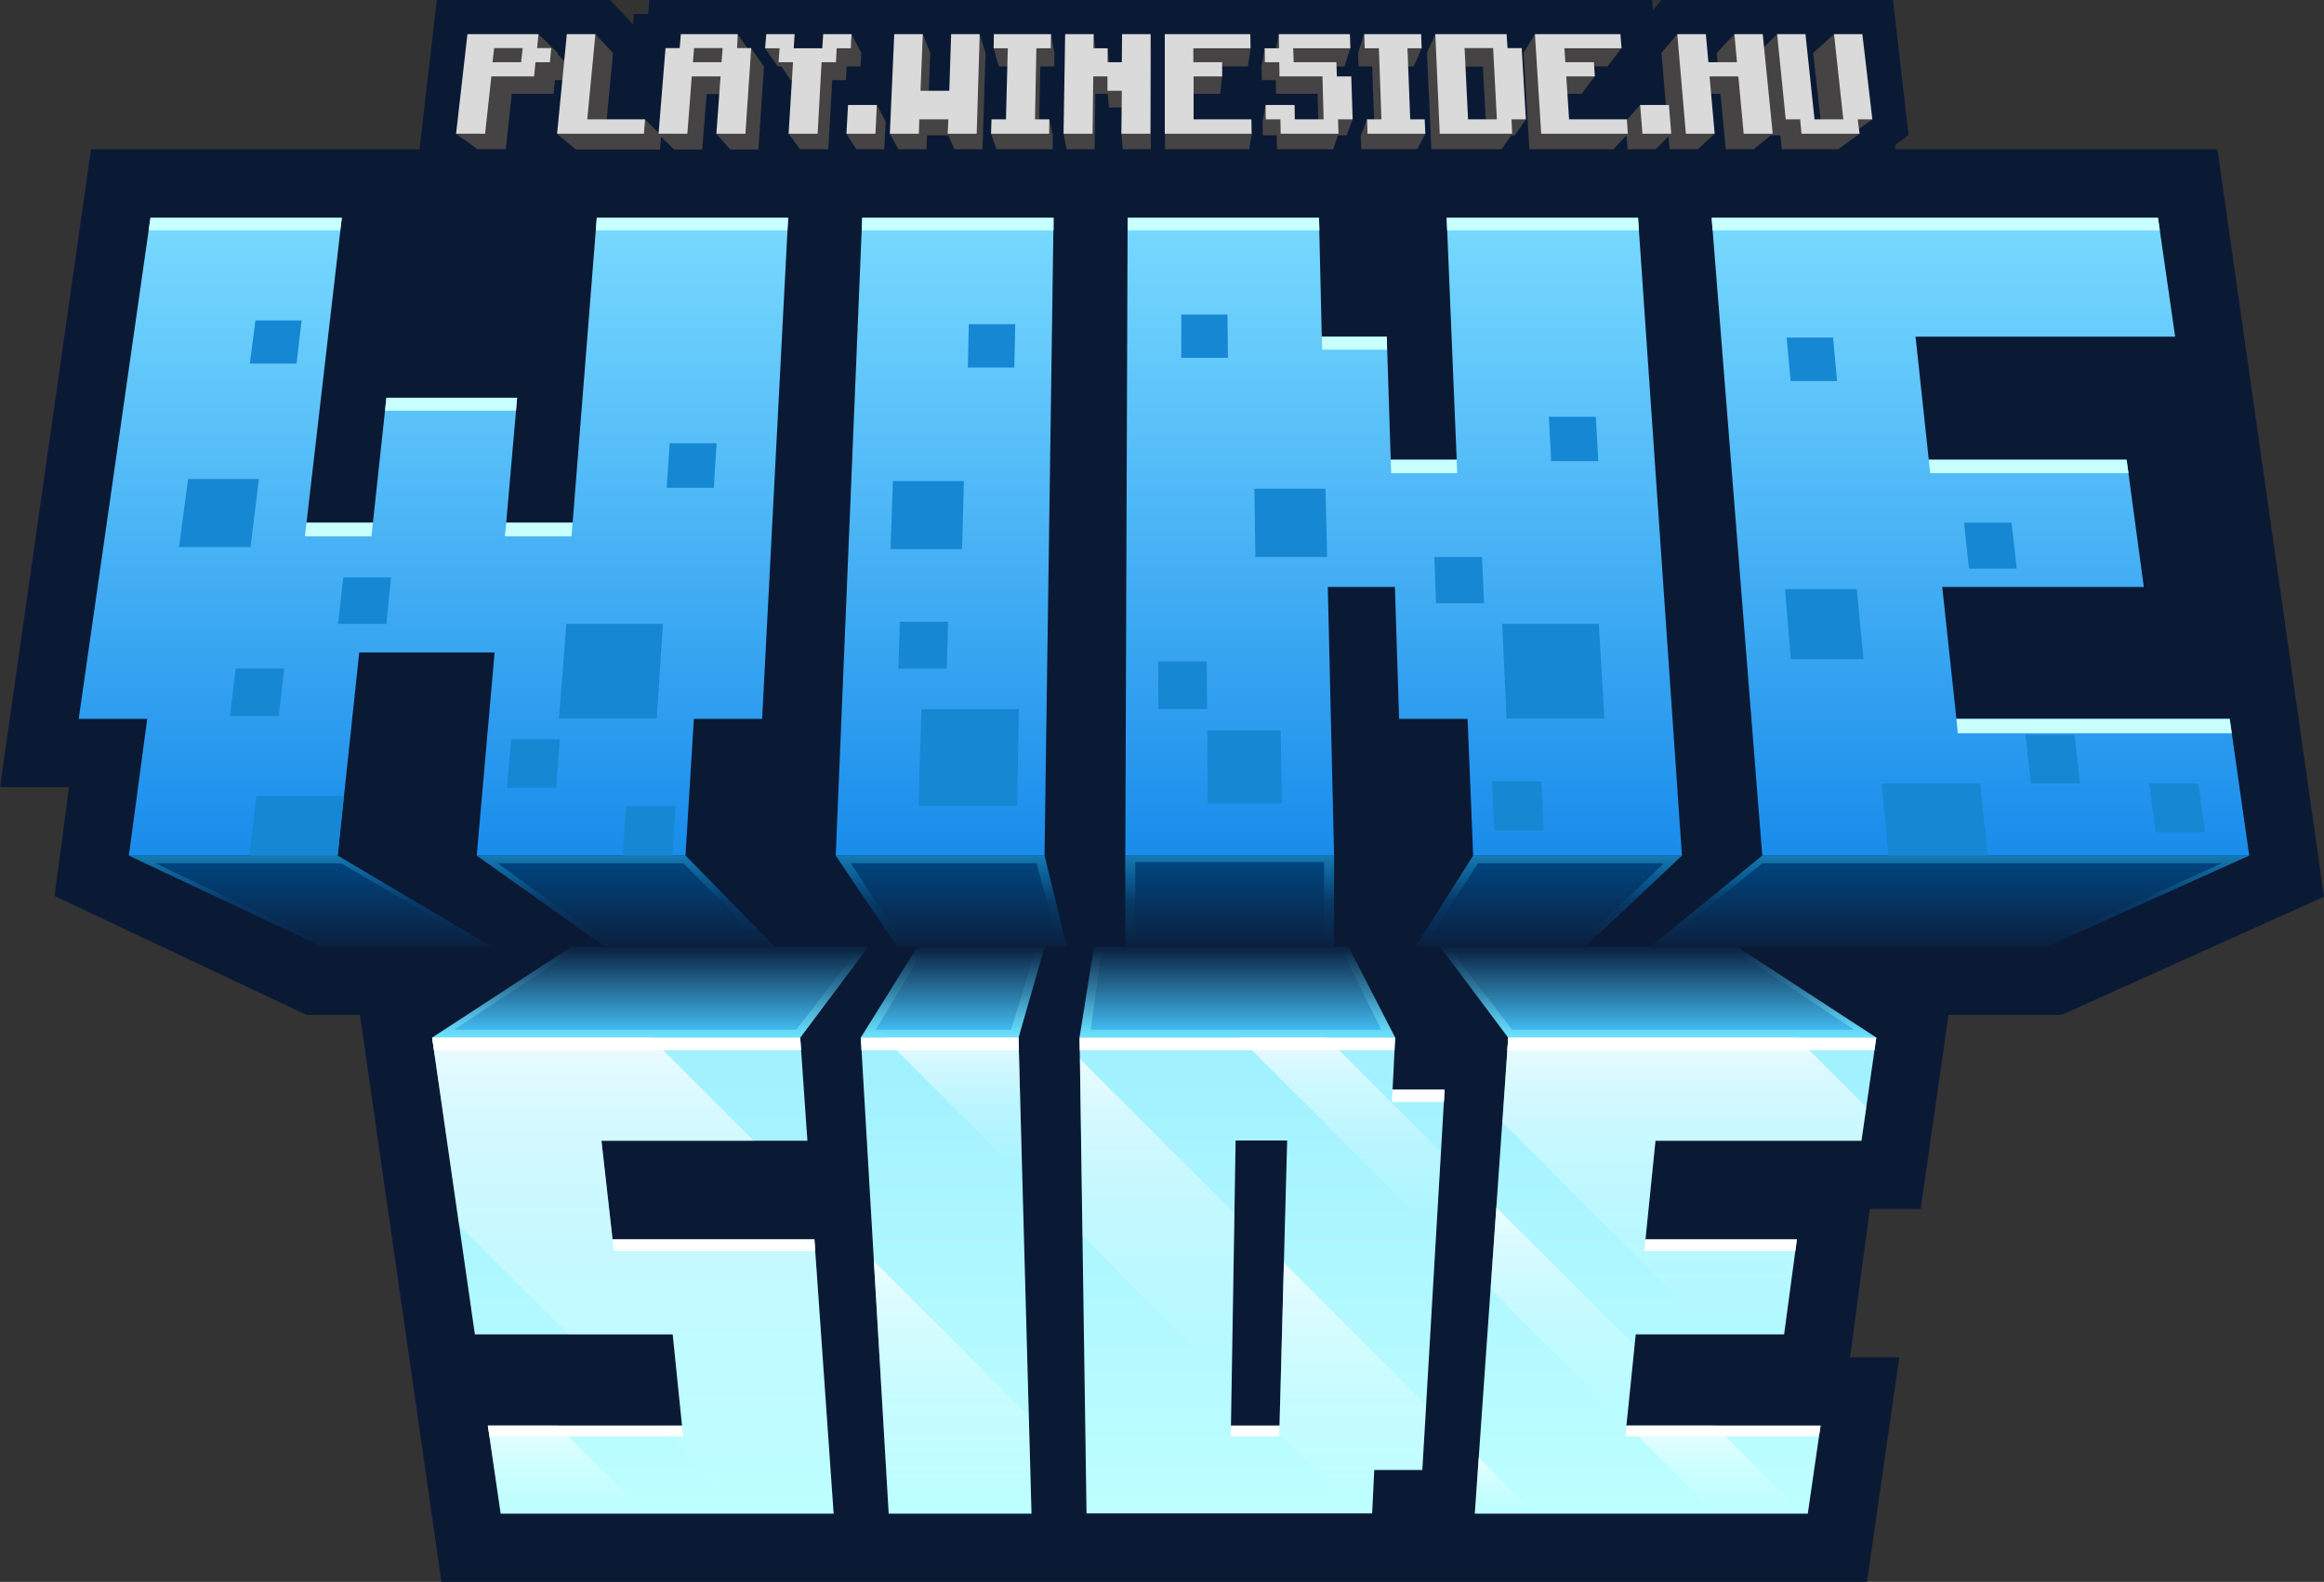
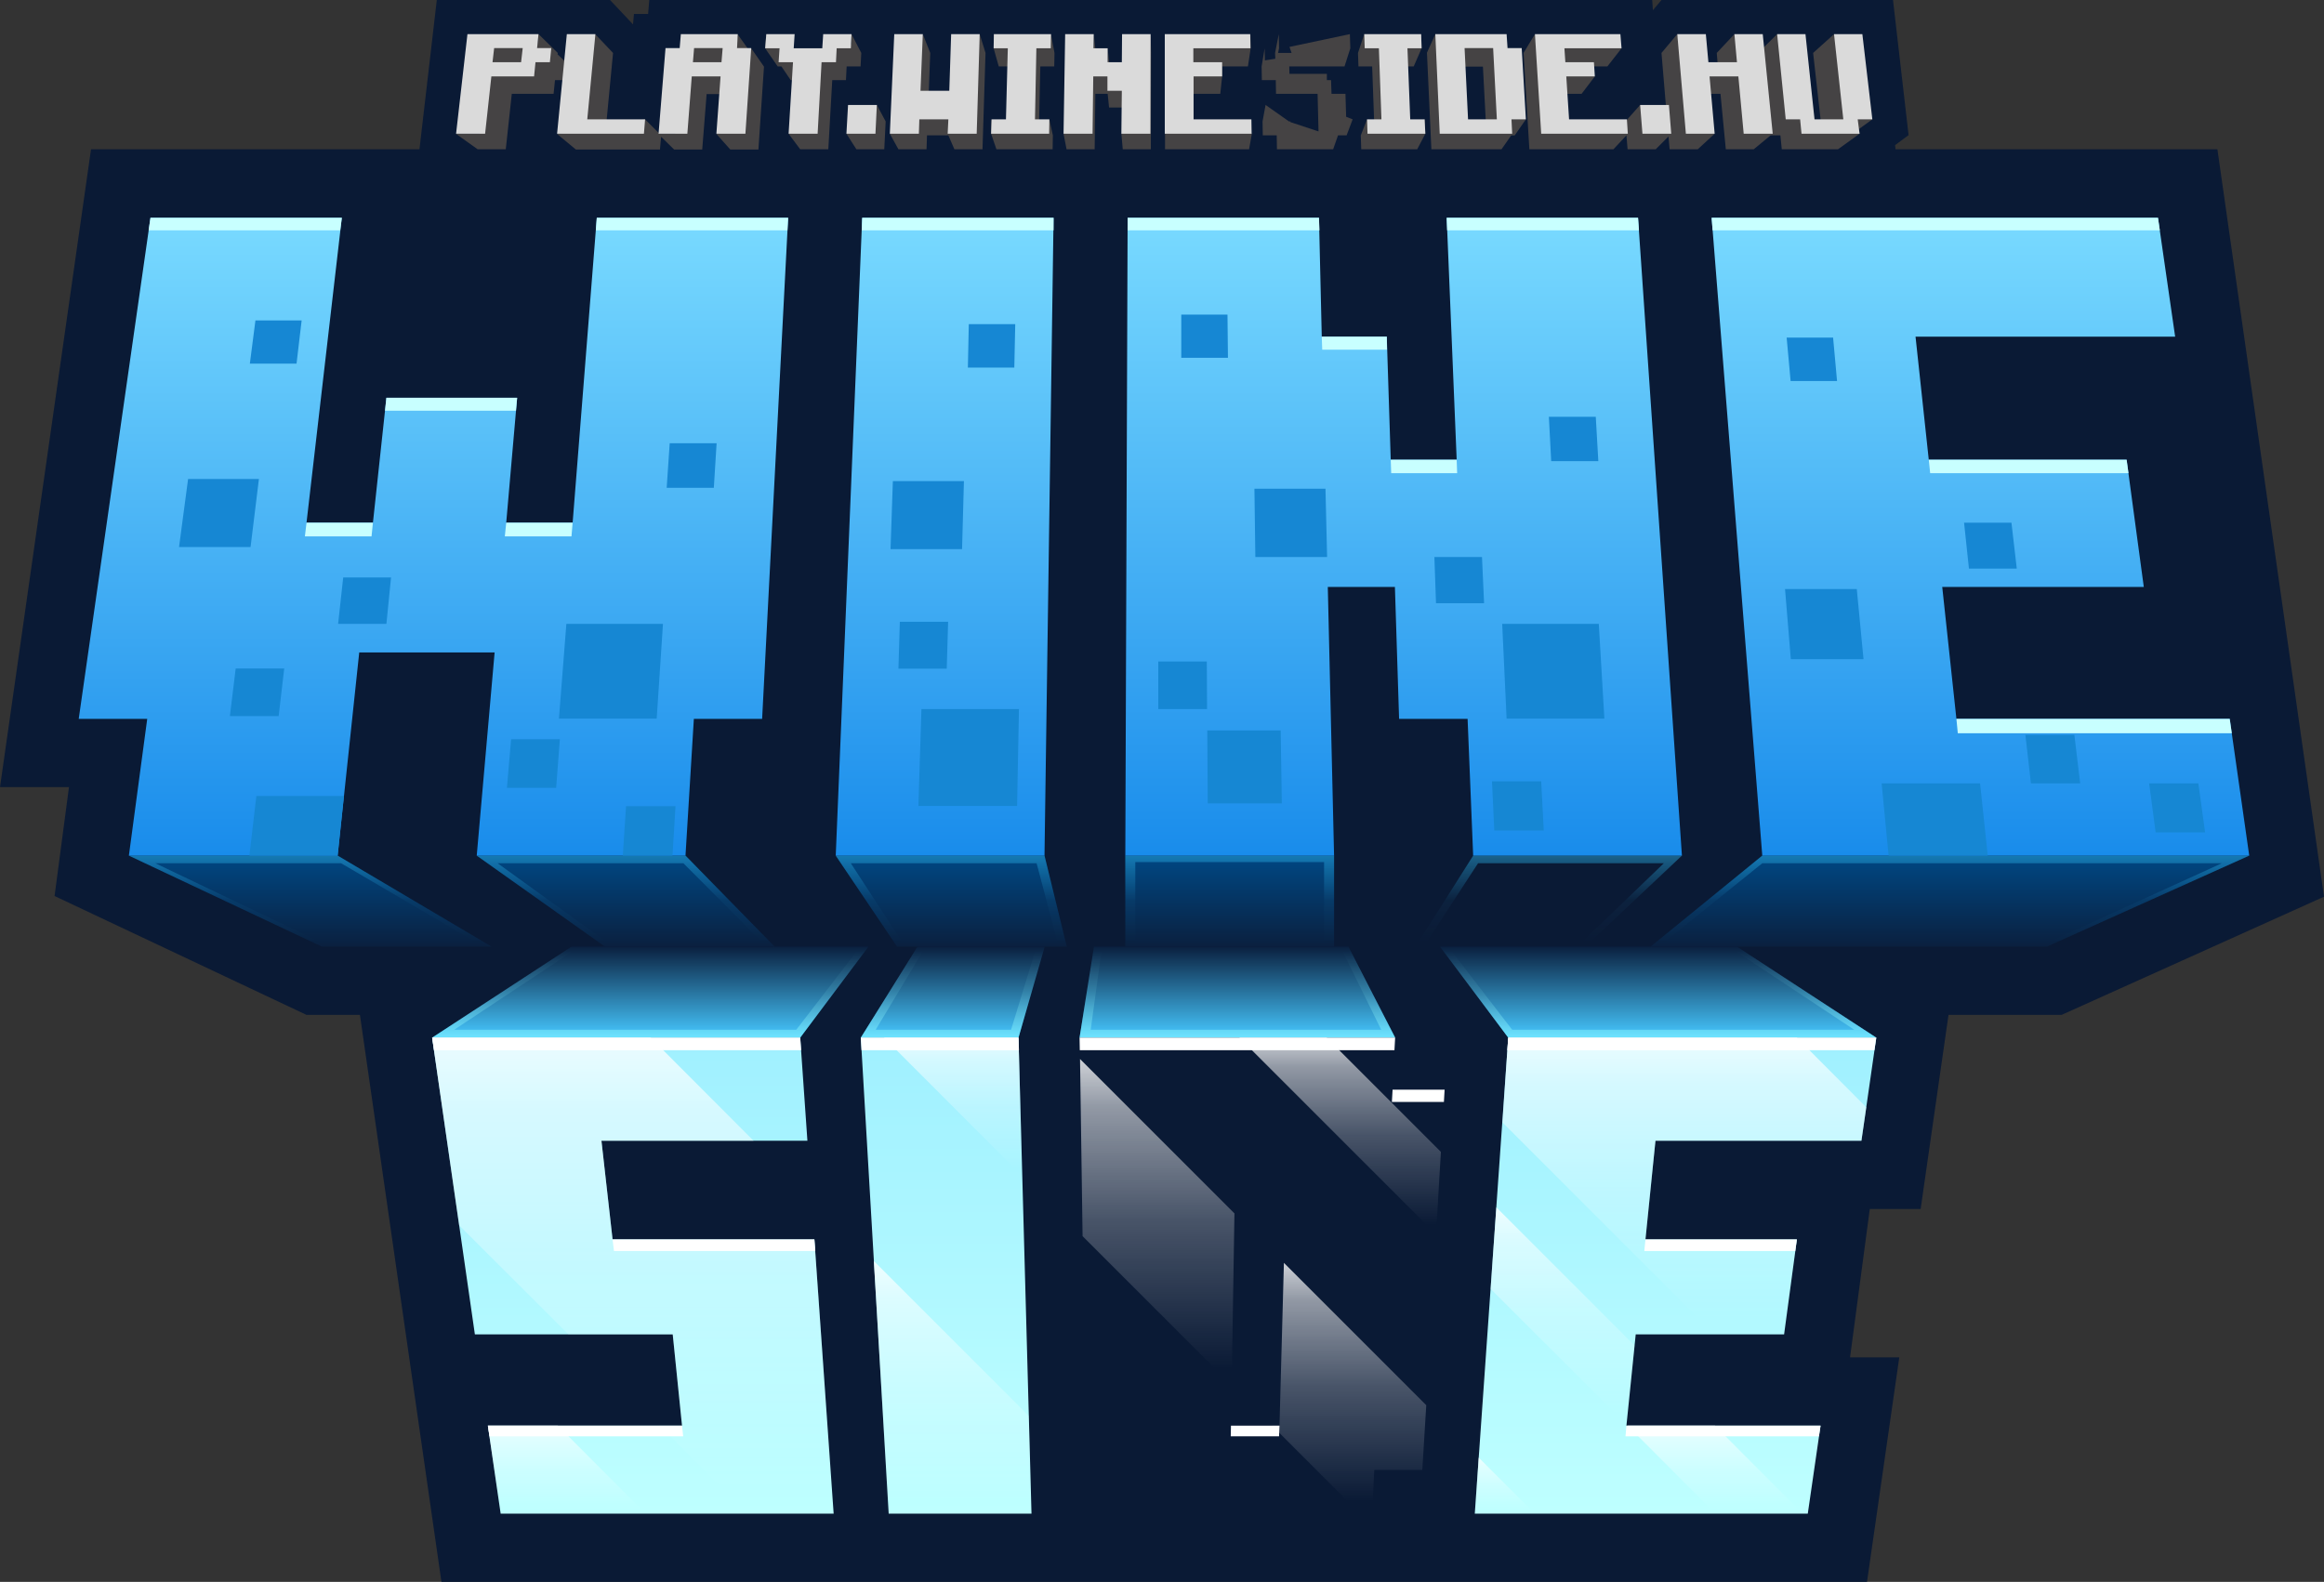
<svg xmlns="http://www.w3.org/2000/svg" version="1.1" id="Réteg_1" x="0px" y="0px" viewBox="0 0 1000.8 681.3" style="enable-background: new 0 0 1000.8 681.3" xml:space="preserve">
  <rect x="0" y="0" width="1000.8" height="681.3" fill="#333333" stroke="none" />
  <style>.st0 {
  fill: #0a1a35;
}

.st1 {
  fill: url("#SVGID_1_");
}

.st2 {
  fill: url("#SVGID_2_");
}

.st3 {
  fill: url("#SVGID_3_");
}

.st4 {
  fill: url("#SVGID_4_");
}

.st5 {
  fill: url("#SVGID_5_");
}

.st6 {
  fill: url("#SVGID_6_");
}

.st7 {
  fill: url("#SVGID_7_");
}

.st8 {
  fill: url("#SVGID_8_");
}

.st9 {
  fill: url("#SVGID_9_");
}

.st10 {
  fill: url("#SVGID_10_");
}

.st11 {
  fill: url("#SVGID_11_");
}

.st12 {
  fill: url("#SVGID_12_");
}

.st13 {
  fill: url("#SVGID_13_");
}

.st14 {
  fill: url("#SVGID_14_");
}

.st15 {
  fill: url("#SVGID_15_");
}

.st16 {
  fill: url("#SVGID_16_");
}

.st17 {
  fill: url("#SVGID_17_");
}

.st18 {
  fill: url("#SVGID_18_");
}

.st19 {
  fill: url("#SVGID_19_");
}

.st20 {
  fill: url("#SVGID_20_");
}

.st21 {
  fill: url("#SVGID_21_");
}

.st22 {
  fill: url("#SVGID_22_");
}

.st23 {
  fill: url("#SVGID_23_");
}

.st24 {
  fill: #fff;
}

.st25 {
  fill: url("#SVGID_24_");
}

.st26 {
  fill: url("#SVGID_25_");
}

.st27 {
  fill: url("#SVGID_26_");
}

.st28 {
  fill: url("#SVGID_27_");
}

.st29 {
  fill: url("#SVGID_28_");
}

.st30 {
  fill: url("#SVGID_29_");
}

.st31 {
  fill: url("#SVGID_30_");
}

.st32 {
  fill: url("#SVGID_31_");
}

.st33 {
  fill: url("#SVGID_32_");
}

.st34 {
  fill: url("#SVGID_33_");
}

.st35 {
  fill: url("#SVGID_34_");
}

.st36 {
  fill: url("#SVGID_35_");
}

.st37 {
  fill: url("#SVGID_36_");
}

.st38 {
  fill: url("#SVGID_37_");
}

.st39 {
  fill: url("#SVGID_38_");
}

.st40 {
  fill: url("#SVGID_39_");
}

.st41 {
  fill: #c8ffff;
}

.st42 {
  fill: #1687d3;
}

.st43 {
  fill: #454344;
}

.st44 {
  fill: #dadada;
}

</style>
  <title>wineside-logo</title>
  <polygon id="Background" class="st0" points="954.9,64.3 39.2,64.3 0,339 29.7,339 23.5,385.9 132,437.1 155,437.1 190.1,681.3   804,681.3 817.9,584.6 796.7,584.6 805.2,520.7 827.1,520.7 839.1,437.1 887.8,437.1 1000.8,386.2 " />
  <g id="Side">
    <linearGradient id="SVGID_1_" gradientUnits="userSpaceOnUse" x1="500.64" y1="174.35" x2="500.64" y2="135.11" gradientTransform="matrix(-1 0 0 1 1214.67 272.58)">
      <stop offset="0" style="stop-color: #46c8ff" />
      <stop offset="1" style="stop-color: #0a203f" />
    </linearGradient>
    <polygon class="st1" points="620.1,407.7 748,407.7 808,446.9 649.5,446.9  " />
    <linearGradient id="SVGID_2_" gradientUnits="userSpaceOnUse" x1="714.03" y1="237.07" x2="714.03" y2="276.31" gradientTransform="matrix(1 0 0 -1 0 684)">
      <stop offset="0" style="stop-color: #96ffff; stop-opacity: .5" />
      <stop offset="0.15" style="stop-color: #96ffff; stop-opacity: .35" />
      <stop offset="0.5" style="stop-color: #96ffff; stop-opacity: .1" />
      <stop offset="0.95" style="stop-color: #96ffff; stop-opacity: 0" />
    </linearGradient>
    <polygon class="st2" points="744.5,407.7 798.5,443.5 651.2,443.5 623.6,407.7 620.1,407.7 649.5,446.9 808,446.9 748,407.7  " />
    <linearGradient id="SVGID_3_" gradientUnits="userSpaceOnUse" x1="505.28" y1="174.35" x2="505.28" y2="135.11" gradientTransform="matrix(-1 0 0 1 915.6 272.58)">
      <stop offset="0" style="stop-color: #46c8ff" />
      <stop offset="1" style="stop-color: #0a203f" />
    </linearGradient>
    <polygon class="st3" points="395.1,407.7 449.9,407.7 438.6,446.9 370.7,446.9  " />
    <linearGradient id="SVGID_4_" gradientUnits="userSpaceOnUse" x1="410.32" y1="237.07" x2="410.32" y2="276.31" gradientTransform="matrix(1 0 0 -1 0 684)">
      <stop offset="0" style="stop-color: #96ffff; stop-opacity: .5" />
      <stop offset="0.15" style="stop-color: #96ffff; stop-opacity: .35" />
      <stop offset="0.5" style="stop-color: #96ffff; stop-opacity: .1" />
      <stop offset="0.95" style="stop-color: #96ffff; stop-opacity: 0" />
    </linearGradient>
    <polygon class="st4" points="446.4,407.7 435.4,443.5 377.1,443.5 398.6,407.7 395.1,407.7 370.7,446.9 438.6,446.9 449.9,407.7     " />
    <linearGradient id="SVGID_5_" gradientUnits="userSpaceOnUse" x1="501.03" y1="174.35" x2="501.03" y2="135.11" gradientTransform="matrix(-1 0 0 1 1033.87 272.58)">
      <stop offset="0" style="stop-color: #46c8ff" />
      <stop offset="1" style="stop-color: #0a203f" />
    </linearGradient>
    <polygon class="st5" points="471.1,407.7 580.7,407.7 600.8,446.9 464.9,446.9  " />
    <linearGradient id="SVGID_6_" gradientUnits="userSpaceOnUse" x1="532.84" y1="237.07" x2="532.84" y2="276.31" gradientTransform="matrix(1 0 0 -1 0 684)">
      <stop offset="0" style="stop-color: #96ffff; stop-opacity: .5" />
      <stop offset="0.15" style="stop-color: #96ffff; stop-opacity: .35" />
      <stop offset="0.5" style="stop-color: #96ffff; stop-opacity: .1" />
      <stop offset="0.95" style="stop-color: #96ffff; stop-opacity: 0" />
    </linearGradient>
    <polygon class="st6" points="577.2,407.7 594.8,443.5 469.7,443.5 474.6,407.7 471.1,407.7 464.9,446.9 600.8,446.9 580.7,407.7     " />
    <linearGradient id="SVGID_7_" gradientUnits="userSpaceOnUse" x1="506.95" y1="174.35" x2="506.95" y2="135.11" gradientTransform="matrix(-1 0 0 1 787.03 272.58)">
      <stop offset="0" style="stop-color: #46c8ff" />
      <stop offset="1" style="stop-color: #0a203f" />
    </linearGradient>
    <polygon class="st7" points="246.1,407.7 374,407.7 344.6,446.9 186.1,446.9  " />
    <linearGradient id="SVGID_8_" gradientUnits="userSpaceOnUse" x1="280.08" y1="237.07" x2="280.08" y2="276.31" gradientTransform="matrix(1 0 0 -1 0 684)">
      <stop offset="0" style="stop-color: #96ffff; stop-opacity: .5" />
      <stop offset="0.15" style="stop-color: #96ffff; stop-opacity: .35" />
      <stop offset="0.5" style="stop-color: #96ffff; stop-opacity: .1" />
      <stop offset="0.95" style="stop-color: #96ffff; stop-opacity: 0" />
    </linearGradient>
    <polygon class="st8" points="370.5,407.7 342.9,443.5 195.6,443.5 249.6,407.7 246.1,407.7 186.1,446.9 344.6,446.9 374,407.7  " />
    <linearGradient id="SVGID_9_" gradientUnits="userSpaceOnUse" x1="272.585" y1="32.13" x2="272.585" y2="237.07" gradientTransform="matrix(1 0 0 -1 0 684)">
      <stop offset="0" style="stop-color: #beffff" />
      <stop offset="1" style="stop-color: #a0f0ff" />
    </linearGradient>
    <polygon class="st9" points="204.5,574.7 289.7,574.7 293.7,614 210.1,614 215.6,651.9 359,651.9 350.7,533.8 263.8,533.8    259,491.3 347.7,491.3 344.6,446.9 186.1,446.9  " />
    <linearGradient id="SVGID_10_" gradientUnits="userSpaceOnUse" x1="407.45" y1="32.13" x2="407.45" y2="237.07" gradientTransform="matrix(1 0 0 -1 0 684)">
      <stop offset="0" style="stop-color: #beffff" />
      <stop offset="1" style="stop-color: #a0f0ff" />
    </linearGradient>
    <polygon class="st10" points="382.7,651.9 444.2,651.9 438.6,446.9 370.7,446.9  " />
    <linearGradient id="SVGID_11_" gradientUnits="userSpaceOnUse" x1="542.655" y1="-110.82" x2="542.655" y2="94.12" gradientTransform="matrix(1 0 0 -1 0.85 541.05)">
      <stop offset="0" style="stop-color: #beffff" />
      <stop offset="1" style="stop-color: #a0f0ff" />
    </linearGradient>
-     <path class="st11" d="M600.8,446.9H464.9l3,204.9h123l0.9-18.7h20.7l9.6-163.8h-22.4L600.8,446.9z M551,614h-20.9l2-122.8h22.2   L551,614z" />
    <linearGradient id="SVGID_12_" gradientUnits="userSpaceOnUse" x1="721.525" y1="32.13" x2="721.525" y2="237.07" gradientTransform="matrix(1 0 0 -1 0 684)">
      <stop offset="0" style="stop-color: #beffff" />
      <stop offset="1" style="stop-color: #a0f0ff" />
    </linearGradient>
    <polygon class="st12" points="801.6,491.3 808,446.9 649.5,446.9 635.1,651.9 778.5,651.9 784,614 700.4,614 704.4,574.7    768.3,574.7 773.8,533.8 708.6,533.8 712.9,491.3  " />
    <linearGradient id="SVGID_13_" gradientUnits="userSpaceOnUse" x1="244.085" y1="69.96" x2="244.085" y2="32.13" gradientTransform="matrix(1 0 0 -1 0 684)">
      <stop offset="0" style="stop-color: #fff; stop-opacity: .8" />
      <stop offset="0.15" style="stop-color: #fff; stop-opacity: .55" />
      <stop offset="0.5" style="stop-color: #fff; stop-opacity: .25" />
      <stop offset="0.95" style="stop-color: #fff; stop-opacity: 0" />
    </linearGradient>
    <polygon class="st13" points="210.1,614 215.6,651.9 278,651.9 240.2,614  " />
    <linearGradient id="SVGID_14_" gradientUnits="userSpaceOnUse" x1="410.475" y1="237.07" x2="410.475" y2="177.55" gradientTransform="matrix(1 0 0 -1 0 684)">
      <stop offset="0" style="stop-color: #fff; stop-opacity: .8" />
      <stop offset="0.15" style="stop-color: #fff; stop-opacity: .55" />
      <stop offset="0.5" style="stop-color: #fff; stop-opacity: .25" />
      <stop offset="0.95" style="stop-color: #fff; stop-opacity: 0" />
    </linearGradient>
    <polygon class="st14" points="438.6,446.9 380.7,446.9 440.2,506.5  " />
    <linearGradient id="SVGID_15_" gradientUnits="userSpaceOnUse" x1="498.325" y1="227.93" x2="498.325" y2="87.42" gradientTransform="matrix(1 0 0 -1 0 684)">
      <stop offset="0" style="stop-color: #fff; stop-opacity: .8" />
      <stop offset="0.15" style="stop-color: #fff; stop-opacity: .55" />
      <stop offset="0.5" style="stop-color: #fff; stop-opacity: .25" />
      <stop offset="0.95" style="stop-color: #fff; stop-opacity: 0" />
    </linearGradient>
    <polygon class="st15" points="466.2,532.4 530.4,596.6 531.6,522.6 465.1,456.1  " />
    <linearGradient id="SVGID_16_" gradientUnits="userSpaceOnUse" x1="580.99" y1="140.13" x2="580.99" y2="32.13" gradientTransform="matrix(1 0 0 -1 0 684)">
      <stop offset="0" style="stop-color: #fff; stop-opacity: .8" />
      <stop offset="0.15" style="stop-color: #fff; stop-opacity: .55" />
      <stop offset="0.5" style="stop-color: #fff; stop-opacity: .25" />
      <stop offset="0.95" style="stop-color: #fff; stop-opacity: 0" />
    </linearGradient>
    <polygon class="st16" points="551,614 547.8,614 585.7,651.9 590.9,651.9 591.8,633.1 612.5,633.1 614.2,605.2 552.9,543.9  " />
    <linearGradient id="SVGID_17_" gradientUnits="userSpaceOnUse" x1="647.97" y1="56.21" x2="647.97" y2="32.13" gradientTransform="matrix(1 0 0 -1 0 684)">
      <stop offset="0" style="stop-color: #fff; stop-opacity: .8" />
      <stop offset="0.15" style="stop-color: #fff; stop-opacity: .55" />
      <stop offset="0.5" style="stop-color: #fff; stop-opacity: .25" />
      <stop offset="0.95" style="stop-color: #fff; stop-opacity: 0" />
    </linearGradient>
    <polygon class="st17" points="635.1,651.9 660.9,651.9 636.8,627.8  " />
    <linearGradient id="SVGID_18_" gradientUnits="userSpaceOnUse" x1="272.585" y1="237.07" x2="272.585" y2="32.13" gradientTransform="matrix(1 0 0 -1 0 684)">
      <stop offset="0" style="stop-color: #fff; stop-opacity: .8" />
      <stop offset="0.15" style="stop-color: #fff; stop-opacity: .55" />
      <stop offset="0.5" style="stop-color: #fff; stop-opacity: .25" />
      <stop offset="0.95" style="stop-color: #fff; stop-opacity: 0" />
    </linearGradient>
    <polygon class="st18" points="263.8,533.8 259,491.3 324.5,491.3 280.2,446.9 186.1,446.9 197.7,527.7 244.8,574.7 289.7,574.7    293.7,614 284.1,614 321.9,651.9 359,651.9 350.7,533.8  " />
    <linearGradient id="SVGID_19_" gradientUnits="userSpaceOnUse" x1="410.25" y1="140.93" x2="410.25" y2="32.13" gradientTransform="matrix(1 0 0 -1 0 684)">
      <stop offset="0" style="stop-color: #fff; stop-opacity: .8" />
      <stop offset="0.15" style="stop-color: #fff; stop-opacity: .55" />
      <stop offset="0.5" style="stop-color: #fff; stop-opacity: .25" />
      <stop offset="0.95" style="stop-color: #fff; stop-opacity: 0" />
    </linearGradient>
    <polygon class="st19" points="376.3,543.1 382.7,651.9 444.2,651.9 443,609.8  " />
    <linearGradient id="SVGID_20_" gradientUnits="userSpaceOnUse" x1="577.13" y1="237.07" x2="577.13" y2="152.37" gradientTransform="matrix(1 0 0 -1 0 684)">
      <stop offset="0" style="stop-color: #fff; stop-opacity: .8" />
      <stop offset="0.15" style="stop-color: #fff; stop-opacity: .55" />
      <stop offset="0.5" style="stop-color: #fff; stop-opacity: .25" />
      <stop offset="0.95" style="stop-color: #fff; stop-opacity: 0" />
    </linearGradient>
    <polygon class="st20" points="533.7,446.9 618.4,531.6 620.5,496.1 571.3,446.9  " />
    <linearGradient id="SVGID_21_" gradientUnits="userSpaceOnUse" x1="672.915" y1="164.04" x2="672.915" y2="70.36" gradientTransform="matrix(1 0 0 -1 0 684)">
      <stop offset="0" style="stop-color: #fff; stop-opacity: .8" />
      <stop offset="0.15" style="stop-color: #fff; stop-opacity: .55" />
      <stop offset="0.5" style="stop-color: #fff; stop-opacity: .25" />
      <stop offset="0.95" style="stop-color: #fff; stop-opacity: 0" />
    </linearGradient>
    <polygon class="st21" points="644.4,520 641.9,555.1 700.5,613.6 703.9,579.5  " />
    <linearGradient id="SVGID_22_" gradientUnits="userSpaceOnUse" x1="738.57" y1="69.96" x2="738.57" y2="32.13" gradientTransform="matrix(1 0 0 -1 0 684)">
      <stop offset="0" style="stop-color: #fff; stop-opacity: .8" />
      <stop offset="0.15" style="stop-color: #fff; stop-opacity: .55" />
      <stop offset="0.5" style="stop-color: #fff; stop-opacity: .25" />
      <stop offset="0.95" style="stop-color: #fff; stop-opacity: 0" />
    </linearGradient>
    <polygon class="st22" points="700.9,614 738.7,651.9 776.3,651.9 738.5,614  " />
    <linearGradient id="SVGID_23_" gradientUnits="userSpaceOnUse" x1="725.31" y1="237.07" x2="725.31" y2="109.27" gradientTransform="matrix(1 0 0 -1 0 684)">
      <stop offset="0" style="stop-color: #fff; stop-opacity: .8" />
      <stop offset="0.15" style="stop-color: #fff; stop-opacity: .55" />
      <stop offset="0.5" style="stop-color: #fff; stop-opacity: .25" />
      <stop offset="0.95" style="stop-color: #fff; stop-opacity: 0" />
    </linearGradient>
    <polygon class="st23" points="773.8,446.9 649.5,446.9 647,483.4 738.3,574.7 768.3,574.7 773.8,533.8 708.6,533.8 712.9,491.3    801.6,491.3 803.7,476.9  " />
    <polygon class="st24" points="438.8,452.3 371,452.3 370.7,446.9 438.6,446.9  " />
    <polygon class="st24" points="186.1,446.9 186.9,452.3 345,452.3 344.6,446.9  " />
    <polygon class="st24" points="264.4,538.8 351.1,538.8 350.7,533.8 263.8,533.8  " />
    <polygon class="st24" points="210.8,618.6 294.2,618.6 293.7,614 210.1,614  " />
    <polygon class="st24" points="600.8,446.9 464.9,446.9 465,452.3 600.5,452.3  " />
    <polygon class="st24" points="599.7,469.3 599.4,474.6 621.8,474.6 622.1,469.3  " />
    <polygon class="st24" points="530,618.6 550.8,618.6 551,614 530.1,614  " />
    <polygon class="st24" points="649.5,446.9 649.1,452.3 807.2,452.3 808,446.9  " />
    <polygon class="st24" points="708.6,533.8 708.1,538.8 773.1,538.8 773.8,533.8  " />
    <polygon class="st24" points="700,618.6 783.3,618.6 784,614 700.4,614  " />
  </g>
  <g id="Wine">
    <linearGradient id="SVGID_24_" gradientUnits="userSpaceOnUse" x1="133.605" y1="315.55" x2="133.605" y2="276.31" gradientTransform="matrix(1 0 0 -1 0 684)">
      <stop offset="0" style="stop-color: #004884" />
      <stop offset="1" style="stop-color: #0a203f" />
    </linearGradient>
    <polygon class="st25" points="138.6,407.7 55.5,368.5 145.4,368.5 211.7,407.7  " />
    <linearGradient id="SVGID_25_" gradientUnits="userSpaceOnUse" x1="646.925" y1="961.64" x2="646.925" y2="1000.88" gradientTransform="matrix(-1 0 0 1 780.53 -593.19)">
      <stop offset="0" style="stop-color: #29abe2; stop-opacity: .5" />
      <stop offset="0.15" style="stop-color: #29abe2; stop-opacity: .35" />
      <stop offset="0.5" style="stop-color: #29abe2; stop-opacity: .05" />
      <stop offset="0.95" style="stop-color: #29abe2; stop-opacity: 0" />
    </linearGradient>
    <polygon class="st26" points="142.1,407.7 66.9,371.8 146.9,371.8 208.2,407.7 211.7,407.7 145.4,368.5 55.5,368.5 138.6,407.7     " />
    <linearGradient id="SVGID_26_" gradientUnits="userSpaceOnUse" x1="269.445" y1="315.55" x2="269.445" y2="276.31" gradientTransform="matrix(1 0 0 -1 0 684)">
      <stop offset="0" style="stop-color: #004884" />
      <stop offset="1" style="stop-color: #0a203f" />
    </linearGradient>
    <polygon class="st27" points="260.5,407.7 205.3,368.5 295.2,368.5 333.6,407.7  " />
    <linearGradient id="SVGID_27_" gradientUnits="userSpaceOnUse" x1="511.085" y1="961.64" x2="511.085" y2="1000.88" gradientTransform="matrix(-1 0 0 1 780.53 -593.19)">
      <stop offset="0" style="stop-color: #29abe2; stop-opacity: .5" />
      <stop offset="0.15" style="stop-color: #29abe2; stop-opacity: .35" />
      <stop offset="0.5" style="stop-color: #29abe2; stop-opacity: .05" />
      <stop offset="0.95" style="stop-color: #29abe2; stop-opacity: 0" />
    </linearGradient>
    <polygon class="st28" points="264,407.7 214.3,371.8 294.3,371.8 330.1,407.7 333.6,407.7 295.2,368.5 205.3,368.5 260.5,407.7     " />
    <linearGradient id="SVGID_28_" gradientUnits="userSpaceOnUse" x1="409.66" y1="315.55" x2="409.66" y2="276.31" gradientTransform="matrix(1 0 0 -1 0 684)">
      <stop offset="0" style="stop-color: #004884" />
      <stop offset="1" style="stop-color: #0a203f" />
    </linearGradient>
    <polygon class="st29" points="386.3,407.7 359.9,368.5 449.8,368.5 459.4,407.7  " />
    <linearGradient id="SVGID_29_" gradientUnits="userSpaceOnUse" x1="370.87" y1="961.64" x2="370.87" y2="1000.88" gradientTransform="matrix(-1 0 0 1 780.53 -593.19)">
      <stop offset="0" style="stop-color: #29abe2; stop-opacity: .5" />
      <stop offset="0.15" style="stop-color: #29abe2; stop-opacity: .35" />
      <stop offset="0.5" style="stop-color: #29abe2; stop-opacity: .05" />
      <stop offset="0.95" style="stop-color: #29abe2; stop-opacity: 0" />
    </linearGradient>
    <polygon class="st30" points="389.8,407.7 366.4,371.8 446.4,371.8 455.9,407.7 459.4,407.7 449.8,368.5 359.9,368.5 386.3,407.7     " />
    <linearGradient id="SVGID_30_" gradientUnits="userSpaceOnUse" x1="529.54" y1="315.55" x2="529.54" y2="276.31" gradientTransform="matrix(1 0 0 -1 0 684)">
      <stop offset="0" style="stop-color: #004884" />
      <stop offset="1" style="stop-color: #0a203f" />
    </linearGradient>
    <rect x="484.6" y="368.5" class="st31" width="89.9" height="39.2" />
    <linearGradient id="SVGID_31_" gradientUnits="userSpaceOnUse" x1="250.99" y1="961.64" x2="250.99" y2="1000.88" gradientTransform="matrix(-1 0 0 1 780.53 -593.19)">
      <stop offset="0" style="stop-color: #29abe2; stop-opacity: .5" />
      <stop offset="0.15" style="stop-color: #29abe2; stop-opacity: .35" />
      <stop offset="0.5" style="stop-color: #29abe2; stop-opacity: .05" />
      <stop offset="0.95" style="stop-color: #29abe2; stop-opacity: 0" />
    </linearGradient>
    <polygon class="st32" points="488.9,407.7 488.9,371.3 570.2,371.3 570.2,407.7 574.5,407.7 574.5,368.5 484.6,368.5 484.6,407.7     " />
    <linearGradient id="SVGID_32_" gradientUnits="userSpaceOnUse" x1="666.93" y1="315.55" x2="666.93" y2="276.31" gradientTransform="matrix(1 0 0 -1 0 684)">
      <stop offset="0" style="stop-color: #004884" />
      <stop offset="1" style="stop-color: #0a203f" />
    </linearGradient>
-     <polygon class="st33" points="609.6,407.7 634.4,368.5 724.3,368.5 682.7,407.7  " />
    <linearGradient id="SVGID_33_" gradientUnits="userSpaceOnUse" x1="113.6" y1="961.64" x2="113.6" y2="1000.88" gradientTransform="matrix(-1 0 0 1 780.53 -593.19)">
      <stop offset="0" style="stop-color: #29abe2; stop-opacity: .5" />
      <stop offset="0.15" style="stop-color: #29abe2; stop-opacity: .35" />
      <stop offset="0.5" style="stop-color: #29abe2; stop-opacity: .05" />
      <stop offset="0.95" style="stop-color: #29abe2; stop-opacity: 0" />
    </linearGradient>
    <polygon class="st34" points="613.1,407.7 636.5,371.8 716.5,371.8 679.2,407.7 682.7,407.7 724.3,368.5 634.4,368.5 609.6,407.7     " />
    <linearGradient id="SVGID_34_" gradientUnits="userSpaceOnUse" x1="839.71" y1="315.55" x2="839.71" y2="276.31" gradientTransform="matrix(1 0 0 -1 0 684)">
      <stop offset="0" style="stop-color: #004884" />
      <stop offset="1" style="stop-color: #0a203f" />
    </linearGradient>
    <polygon class="st35" points="881.5,407.7 710.8,407.7 758.9,368.5 968.6,368.5  " />
    <linearGradient id="SVGID_35_" gradientUnits="userSpaceOnUse" x1="122.75" y1="961.64" x2="122.75" y2="1000.88" gradientTransform="matrix(-1 0 0 1 962.46 -593.19)">
      <stop offset="0" style="stop-color: #29abe2; stop-opacity: .5" />
      <stop offset="0.15" style="stop-color: #29abe2; stop-opacity: .35" />
      <stop offset="0.5" style="stop-color: #29abe2; stop-opacity: .05" />
      <stop offset="0.95" style="stop-color: #29abe2; stop-opacity: 0" />
    </linearGradient>
    <polygon class="st36" points="714.3,407.7 758.9,371.8 956.8,371.8 878,407.7 881.5,407.7 968.6,368.5 758.9,368.5 710.8,407.7     " />
    <linearGradient id="SVGID_36_" gradientUnits="userSpaceOnUse" x1="186.685" y1="315.55" x2="186.685" y2="590.23" gradientTransform="matrix(1 0 0 -1 0 684)">
      <stop offset="0" style="stop-color: #198ceb" />
      <stop offset="1" style="stop-color: #79daff" />
    </linearGradient>
    <polygon class="st37" points="246.6,225.1 218,225.1 222.7,171.3 166.4,171.3 160.6,225.1 132,225.1 147.2,93.8 64.8,93.8    33.9,309.6 63.4,309.6 55.5,368.5 145.4,368.5 154.7,281 213,281 205.3,368.5 295.2,368.5 298.8,309.6 328.2,309.6 339.4,93.8    257,93.8  " />
    <linearGradient id="SVGID_37_" gradientUnits="userSpaceOnUse" x1="406.83" y1="315.55" x2="406.83" y2="590.23" gradientTransform="matrix(1 0 0 -1 0 684)">
      <stop offset="0" style="stop-color: #198ceb" />
      <stop offset="1" style="stop-color: #79daff" />
    </linearGradient>
    <polygon class="st38" points="359.9,368.5 449.8,368.5 453.7,93.8 371.3,93.8  " />
    <linearGradient id="SVGID_38_" gradientUnits="userSpaceOnUse" x1="604.44" y1="315.55" x2="604.44" y2="590.23" gradientTransform="matrix(1 0 0 -1 0 684)">
      <stop offset="0" style="stop-color: #198ceb" />
      <stop offset="1" style="stop-color: #79daff" />
    </linearGradient>
    <polygon class="st39" points="627.3,198 598.9,198 597.2,145 569.2,145 568,93.8 485.6,93.8 484.6,368.5 574.5,368.5 571.8,252.8    600.7,252.8 602.5,309.6 632,309.6 634.4,368.5 724.3,368.5 705.4,93.8 623,93.8  " />
    <linearGradient id="SVGID_39_" gradientUnits="userSpaceOnUse" x1="852.835" y1="315.55" x2="852.835" y2="590.23" gradientTransform="matrix(1 0 0 -1 0 684)">
      <stop offset="0" style="stop-color: #198ceb" />
      <stop offset="1" style="stop-color: #79daff" />
    </linearGradient>
    <polygon class="st40" points="936.7,145 929.3,93.8 737.1,93.8 758.9,368.5 968.6,368.5 960.2,309.6 842.5,309.6 836.4,252.8    923.2,252.8 915.8,198 830.6,198 824.9,145  " />
    <polygon class="st41" points="453.7,99.2 371.1,99.2 371.3,93.8 453.7,93.8  " />
    <polygon class="st41" points="147.2,93.8 64.8,93.8 64,99.2 146.5,99.2  " />
    <polygon class="st41" points="257,93.8 256.6,99.2 339.1,99.2 339.4,93.8  " />
    <polygon class="st41" points="222.7,171.3 166.4,171.3 165.8,176.9 222.2,176.9  " />
    <polygon class="st41" points="131.3,231 160,231 160.6,225.1 132,225.1  " />
    <polygon class="st41" points="217.4,231 246.1,231 246.6,225.1 218,225.1  " />
    <polygon class="st41" points="568,93.8 485.6,93.8 485.6,99.2 568.2,99.2  " />
    <polygon class="st41" points="623,93.8 623.2,99.2 705.8,99.2 705.4,93.8  " />
    <polygon class="st41" points="597.2,145 569.2,145 569.4,150.6 597.3,150.6  " />
    <polygon class="st41" points="599.1,203.8 627.5,203.8 627.3,198 598.9,198  " />
    <polygon class="st41" points="737.1,93.8 737.5,99.2 930.1,99.2 929.3,93.8  " />
    <polygon class="st41" points="830.6,198 831.2,203.8 916.6,203.8 915.8,198  " />
    <polygon class="st41" points="843.1,315.8 961.1,315.8 960.2,309.6 842.5,309.6  " />
    <polygon class="st42" points="107.4,368.5 145.4,368.5 148.1,342.8 110.4,342.8  " />
    <polygon class="st42" points="285.5,268.7 243.9,268.7 240.7,309.5 282.8,309.5  " />
    <polygon class="st42" points="111.5,206.3 81,206.3 77.1,235.6 107.9,235.6  " />
    <polygon class="st42" points="288.4,190.9 287.1,210.1 307.4,210.1 308.6,190.9  " />
    <polygon class="st42" points="129.9,138 110,138 107.6,156.6 127.7,156.6  " />
    <polygon class="st42" points="122.4,287.9 101.5,287.9 99,308.4 120,308.4  " />
    <polygon class="st42" points="145.6,268.7 166.4,268.7 168.4,248.7 147.8,248.7  " />
    <polygon class="st42" points="218.3,339.3 239.5,339.3 241.1,318.4 220.1,318.4  " />
    <polygon class="st42" points="268.2,368.5 289.6,368.5 290.9,347.2 269.6,347.2  " />
    <polygon class="st42" points="396.8,305.4 395.5,347.1 438,347.1 438.8,305.4  " />
    <polygon class="st42" points="415.1,207.2 384.5,207.2 383.5,236.5 414.3,236.5  " />
    <polygon class="st42" points="408.3,267.8 387.5,267.8 386.9,288 407.7,288  " />
    <polygon class="st42" points="437.2,139.6 417.2,139.6 416.8,158.3 436.8,158.3  " />
    <polygon class="st42" points="648.8,309.5 690.9,309.5 688.5,268.7 646.9,268.7  " />
    <polygon class="st42" points="520.1,346 552,346 551.5,314.6 519.9,314.6  " />
    <polygon class="st42" points="540.6,239.9 571.5,239.9 570.8,210.5 540.2,210.5  " />
    <polygon class="st42" points="519.7,284.9 498.8,284.9 498.8,305.4 519.8,305.4  " />
    <polygon class="st42" points="638.2,239.9 617.7,239.9 618.4,259.8 639.1,259.8  " />
    <polygon class="st42" points="643.5,357.7 664.8,357.7 663.7,336.5 642.5,336.5  " />
    <polygon class="st42" points="528.6,135.5 508.7,135.5 508.7,154.1 528.8,154.1  " />
    <polygon class="st42" points="667,179.5 668,198.6 688.3,198.6 687.2,179.5  " />
    <polygon class="st42" points="813.3,368.5 856,368.5 852.7,337.4 810.3,337.4  " />
    <polygon class="st42" points="771.2,283.9 802.5,283.9 799.6,253.7 768.7,253.7  " />
    <polygon class="st42" points="874.6,337.4 895.8,337.4 893.3,316.5 872.2,316.5  " />
    <polygon class="st42" points="925.5,337.4 928.3,358.5 949.6,358.5 946.7,337.4  " />
    <polygon class="st42" points="866.2,225.1 845.8,225.1 847.9,244.9 868.5,244.9  " />
    <polygon class="st42" points="771.1,164.1 791.1,164.1 789.4,145.4 769.4,145.4  " />
  </g>
  <polygon class="st0" points="821.9,58.2 815.2,0 715.5,0 711.8,4.4 711.5,0 279.6,0 279.1,6 273,6 272.6,10.5 262.7,0 188.1,0   180.6,64.6 201,79.1 231,79.1 231.9,70.2 242.7,79.1 796.2,79.1 816.3,64.5 816.1,62.5 " />
  <polygon class="st43" points="245.6,28.6 240.1,23.4 240.2,22.8 231.9,14.7 231.2,20.8 211.4,18.7 210.5,22.8 206.5,57.6   196.3,57.6 205.7,64.3 217.8,64.3 220.4,40.4 238.4,40.4 239,34.5 244.9,34.5 " />
  <polygon class="st43" points="370.6,28.6 370.9,22.8 366.7,14.7 366.5,19.3 365.8,18.1 359,19 352.3,26.5 351.7,28.6 346.8,28.6   347.1,22.8 337,22.8 335.7,20.8 330,14.7 329.5,20.8 334.9,28.6 336.5,28.6 340.5,34.5 346.4,34.5 345.1,56.3 339.6,57.6   344.6,64.3 356.7,64.3 358.4,34.5 364.3,34.5 364.6,28.6 " />
  <polygon class="st43" points="579.4,40.4 573.4,40.4 573.2,34.5 571.4,34.5 571.4,31.8 555.3,31.8 555.2,28.6 579,28.6 581.5,20.8   581.3,14.7 555.3,20.2 556.2,22.8 550.4,22.8 550.8,20.8 550.7,14.7 549.1,22.8 549.2,25.3 544.7,26 544.6,20.8 543.3,28.6   543.4,34.5 549.4,34.5 549.5,40.4 567.4,40.4 567.8,56.6 555.7,52.6 555.7,52.3 555.1,52.3 545,45.2 543.7,52.3 543.8,58.3   549.8,58.3 549.9,64.3 574.1,64.3 576.2,58.3 579.9,58.3 582.5,51.4 579.7,50.3 " />
  <path class="st43" d="M650.5,28.6h-6l-0.2-3.1h0.3l0.7-5.4l-27.2-5.4l-3.6,8l1.9,41.6h30.2l4.2-6h1.5l4.8-6.9l-5.3-1.7L650.5,28.6z   M628,55.6l-1.3-26.9h11.9l1.4,26.5L628,55.6z" />
  <path class="st43" d="M323.1,22.4l-5.5-7.7l-0.4,6l1.5,2h-4.9l-0.4-4.3l-16.2,0.4l-0.5,9.8h-3.5l-2.4,29H284l-6.2-6.2l-16.8,2.8  l3-31.4l-7.6-8l-2.2,8h-2.1l-3.3,33.4l-8.9,1.5l8.1,6.7h36.2l0.5-5.5l5.6,5.5h12.1l1.9-23.9h12l-1.2,15.9l-6.6,1.3l6,6.7h12.1  l2.4-35.7l-5.5-7.9L323.1,22.4z M316.6,34.5H315l-0.6-5.9h2.6L316.6,34.5z" />
  <polygon class="st43" points="370.1,52.3 369.4,52.3 369.3,53 364.5,57.6 368.8,64.3 380.8,64.3 381.4,52.3 377.6,45.2 " />
  <polygon class="st43" points="420.7,22.8 412.5,22.8 411.7,46.3 399.7,46.3 400.6,22.8 397.4,14.7 395.8,22.8 388.7,22.8 387.3,56   383.2,57.6 386.9,64.3 399,64.3 399.2,58.3 408.4,58.3 411,64.3 423.1,64.3 424.4,22.8 421.9,14.7 " />
  <polygon class="st43" points="444.3,21.8 445,22.8 435.5,22.8 437.2,19.9 428,14.7 427.9,20.8 430.1,28.6 436.1,28.6 435.4,56.5   428.6,56.2 427,51.4 426.8,57.6 429.1,64.3 453.3,64.3 453.4,58.3 451.9,51.4 447.4,55.8 448,28.6 454,28.6 454.1,22.8 452.6,14.7   " />
  <polygon class="st43" points="494.2,22.8 483.8,22.8 483.7,34.5 477.7,34.5 477.8,28.6 477,20.8 477,26.8 477.2,28.6 471.8,28.6   471.9,22.8 471,14.7 470.9,20.8 471.1,22.8 460,22.8 459.5,57 458,57.6 459.3,64.3 471.4,64.3 471.7,40.4 477,40.4 477.6,46.3   483.6,46.3 483.5,57.1 482.9,57.6 483.5,64.3 495.6,64.3 495.7,22.8 495.5,14.7 " />
-   <path class="st43" d="M513.6,55.5l-0.1-15.1h12l0.8-7.5v-4.3h11.1l1.2-7.9l-0.1-6l-0.7,5.1h-24.6l0.2,2.9h-10l-1.7-8v49.6h36.2  l1.2-6.7l-4.8-4.3L513.6,55.5z M513.5,28.6h12.6l-0.3,3.4l-12.1-0.7l-0.1,0.9L513.5,28.6z" />
+   <path class="st43" d="M513.6,55.5l-0.1-15.1h12l0.8-7.5v-4.3h11.1l1.2-7.9l-0.1-6l-0.7,5.1h-24.6l0.2,2.9h-10l-1.7-8v49.6h36.2  l1.2-6.7l-4.8-4.3L513.6,55.5M513.5,28.6h12.6l-0.3,3.4l-12.1-0.7l-0.1,0.9L513.5,28.6z" />
  <polygon class="st43" points="604,56.9 602.8,28.6 608.8,28.6 612.2,20.8 612,14.7 603.2,22.4 603.5,22.8 596.1,22.8 593.5,18.9   587.5,14.7 584.8,22.8 585,28.6 590.9,28.6 591.9,56.2 588.7,51.4 586,58.3 586.2,64.3 610.3,64.3 613.8,57.6 613.5,51.4 " />
  <polygon class="st43" points="806.3,51.4 789.8,14.7 780.8,22.8 784.5,55.8 777.3,56.6 777,49.2 771.8,49.2 769,22.8 767.2,22.8   765.3,14.7 757.1,22.8 760.5,56.9 754.3,55.3 751.1,22.8 749.1,22.8 746.9,14.7 739.3,22.8 740,31.2 733.8,31.2 734.2,34.5   728.4,34.5 727.4,22.8 723.8,22.8 722.3,14.7 715.5,22.8 718.3,56.3 706.3,45.2 700,52.3 700.3,57.4 691.6,54.4 670.1,55   669.1,40.4 681.1,40.4 686.8,32.9 673.2,30.2 673.6,34.5 668.7,34.5 668.3,28.6 692.2,28.6 698.3,20.8 689.5,17.6 672,19.3   671.7,22.8 663.6,22.8 661,14.7 656.1,22.8 658.6,64.3 694.8,64.3 700.4,58.3 700.9,64.3 713,64.3 718.5,58.8 719,64.3 731.1,64.3   738.4,57.6 730.3,56 729,40.4 740.9,40.4 743.2,64.3 755.2,64.3 762.5,58.3 766.7,58.3 767.3,64.3 791.5,64.3 800.8,57.6   800.5,55.6 " />
  <path class="st44" d="M231.9,14.7h-30.6l-4.9,42.9h12.5l2.7-24.7H230l0.6-6.1h6.2l0.6-6.1h-6.1L231.9,14.7z M224.4,26.8h-12.3  l0.7-6.1h12.3L224.4,26.8z" />
  <polygon class="st44" points="252.9,51.4 256.4,14.7 244.1,14.7 239.9,57.6 277.3,57.6 277.8,51.4 " />
  <path class="st44" d="M317.7,14.7h-24.5l-0.5,6h-6.1l-3,36.9H296l1.9-24.7h12.4l-1.8,24.7h12.5l2.5-36.9h-6.1L317.7,14.7z   M310.7,26.8h-12.3l0.5-6.1h12.3L310.7,26.8z" />
  <polygon class="st44" points="366.7,14.7 354.5,14.7 354.1,20.8 341.8,20.8 342.2,14.7 330,14.7 329.5,20.8 335.7,20.8 335.3,26.8   341.5,26.8 339.6,57.6 352.1,57.6 353.8,26.8 360,26.8 360.3,20.8 366.4,20.8 " />
  <polygon class="st44" points="365.2,45.2 364.5,57.6 377,57.6 377.6,45.2 " />
  <polygon class="st44" points="409.6,14.7 408.8,39.1 396.4,39.1 397.4,14.7 385.1,14.7 383.2,57.6 395.7,57.6 395.9,51.4   408.4,51.4 408.1,57.6 420.6,57.6 421.9,14.7 " />
  <polygon class="st44" points="428,14.7 427.9,20.8 434,20.8 433.2,51.4 427,51.4 426.8,57.6 451.8,57.6 451.9,51.4 445.7,51.4   446.3,20.8 452.5,20.8 452.6,14.7 " />
  <polygon class="st44" points="483.2,14.7 483.1,26.8 477,26.8 477,20.8 470.9,20.8 471,14.7 458.7,14.7 458,57.6 470.5,57.6   470.8,32.9 476.9,32.9 476.9,39.1 483.1,39.1 482.9,57.6 495.4,57.6 495.5,14.7 " />
  <polygon class="st44" points="501.6,14.7 501.6,57.6 539,57.6 538.9,51.4 514,51.4 514,32.9 526.3,32.9 526.3,26.8 513.9,26.8   513.9,20.8 538.5,20.8 538.4,14.7 " />
-   <polygon class="st44" points="550.7,14.7 550.8,20.8 544.6,20.8 544.7,26.8 550.9,26.8 551,32.9 569.5,32.9 570,51.4 557.6,51.4   557.5,45.2 545,45.2 545.1,51.4 551.4,51.4 551.5,57.6 576.4,57.6 576.2,51.4 582.5,51.4 581.9,32.9 575.7,32.9 575.5,26.8   557.1,26.8 556.9,20.8 581.5,20.8 581.3,14.7 " />
  <polygon class="st44" points="587.5,14.7 587.7,20.8 593.8,20.8 594.9,51.4 588.7,51.4 588.9,57.6 613.8,57.6 613.5,51.4   607.3,51.4 606.1,20.8 612.2,20.8 612,14.7 " />
  <path class="st44" d="M648.8,14.7h-30.7l1.9,42.9h31.2l-0.3-6.2h6.2l-1.8-30.7h-6.1L648.8,14.7z M644.6,51.4h-12.4l-1.5-30.7H643  L644.6,51.4z" />
  <polygon class="st44" points="661,14.7 663.7,57.6 701,57.6 700.6,51.4 675.7,51.4 674.5,32.9 686.8,32.9 686.4,26.8 674.1,26.8   673.7,20.8 698.3,20.8 697.8,14.7 " />
  <polygon class="st44" points="706.3,45.2 707.3,57.6 719.7,57.6 718.7,45.2 " />
  <polygon class="st44" points="746.9,14.7 748,26.8 735.7,26.8 734.6,14.7 722.3,14.7 726,57.6 738.4,57.6 736.2,32.9 748.6,32.9   750.9,57.6 763.4,57.6 759.1,14.7 " />
  <polygon class="st44" points="789.8,14.7 793.8,51.4 781.4,51.4 777.5,14.7 765.3,14.7 769,51.4 775.2,51.4 775.8,57.6 800.8,57.6   800,51.4 806.3,51.4 802,14.7 " />
</svg>